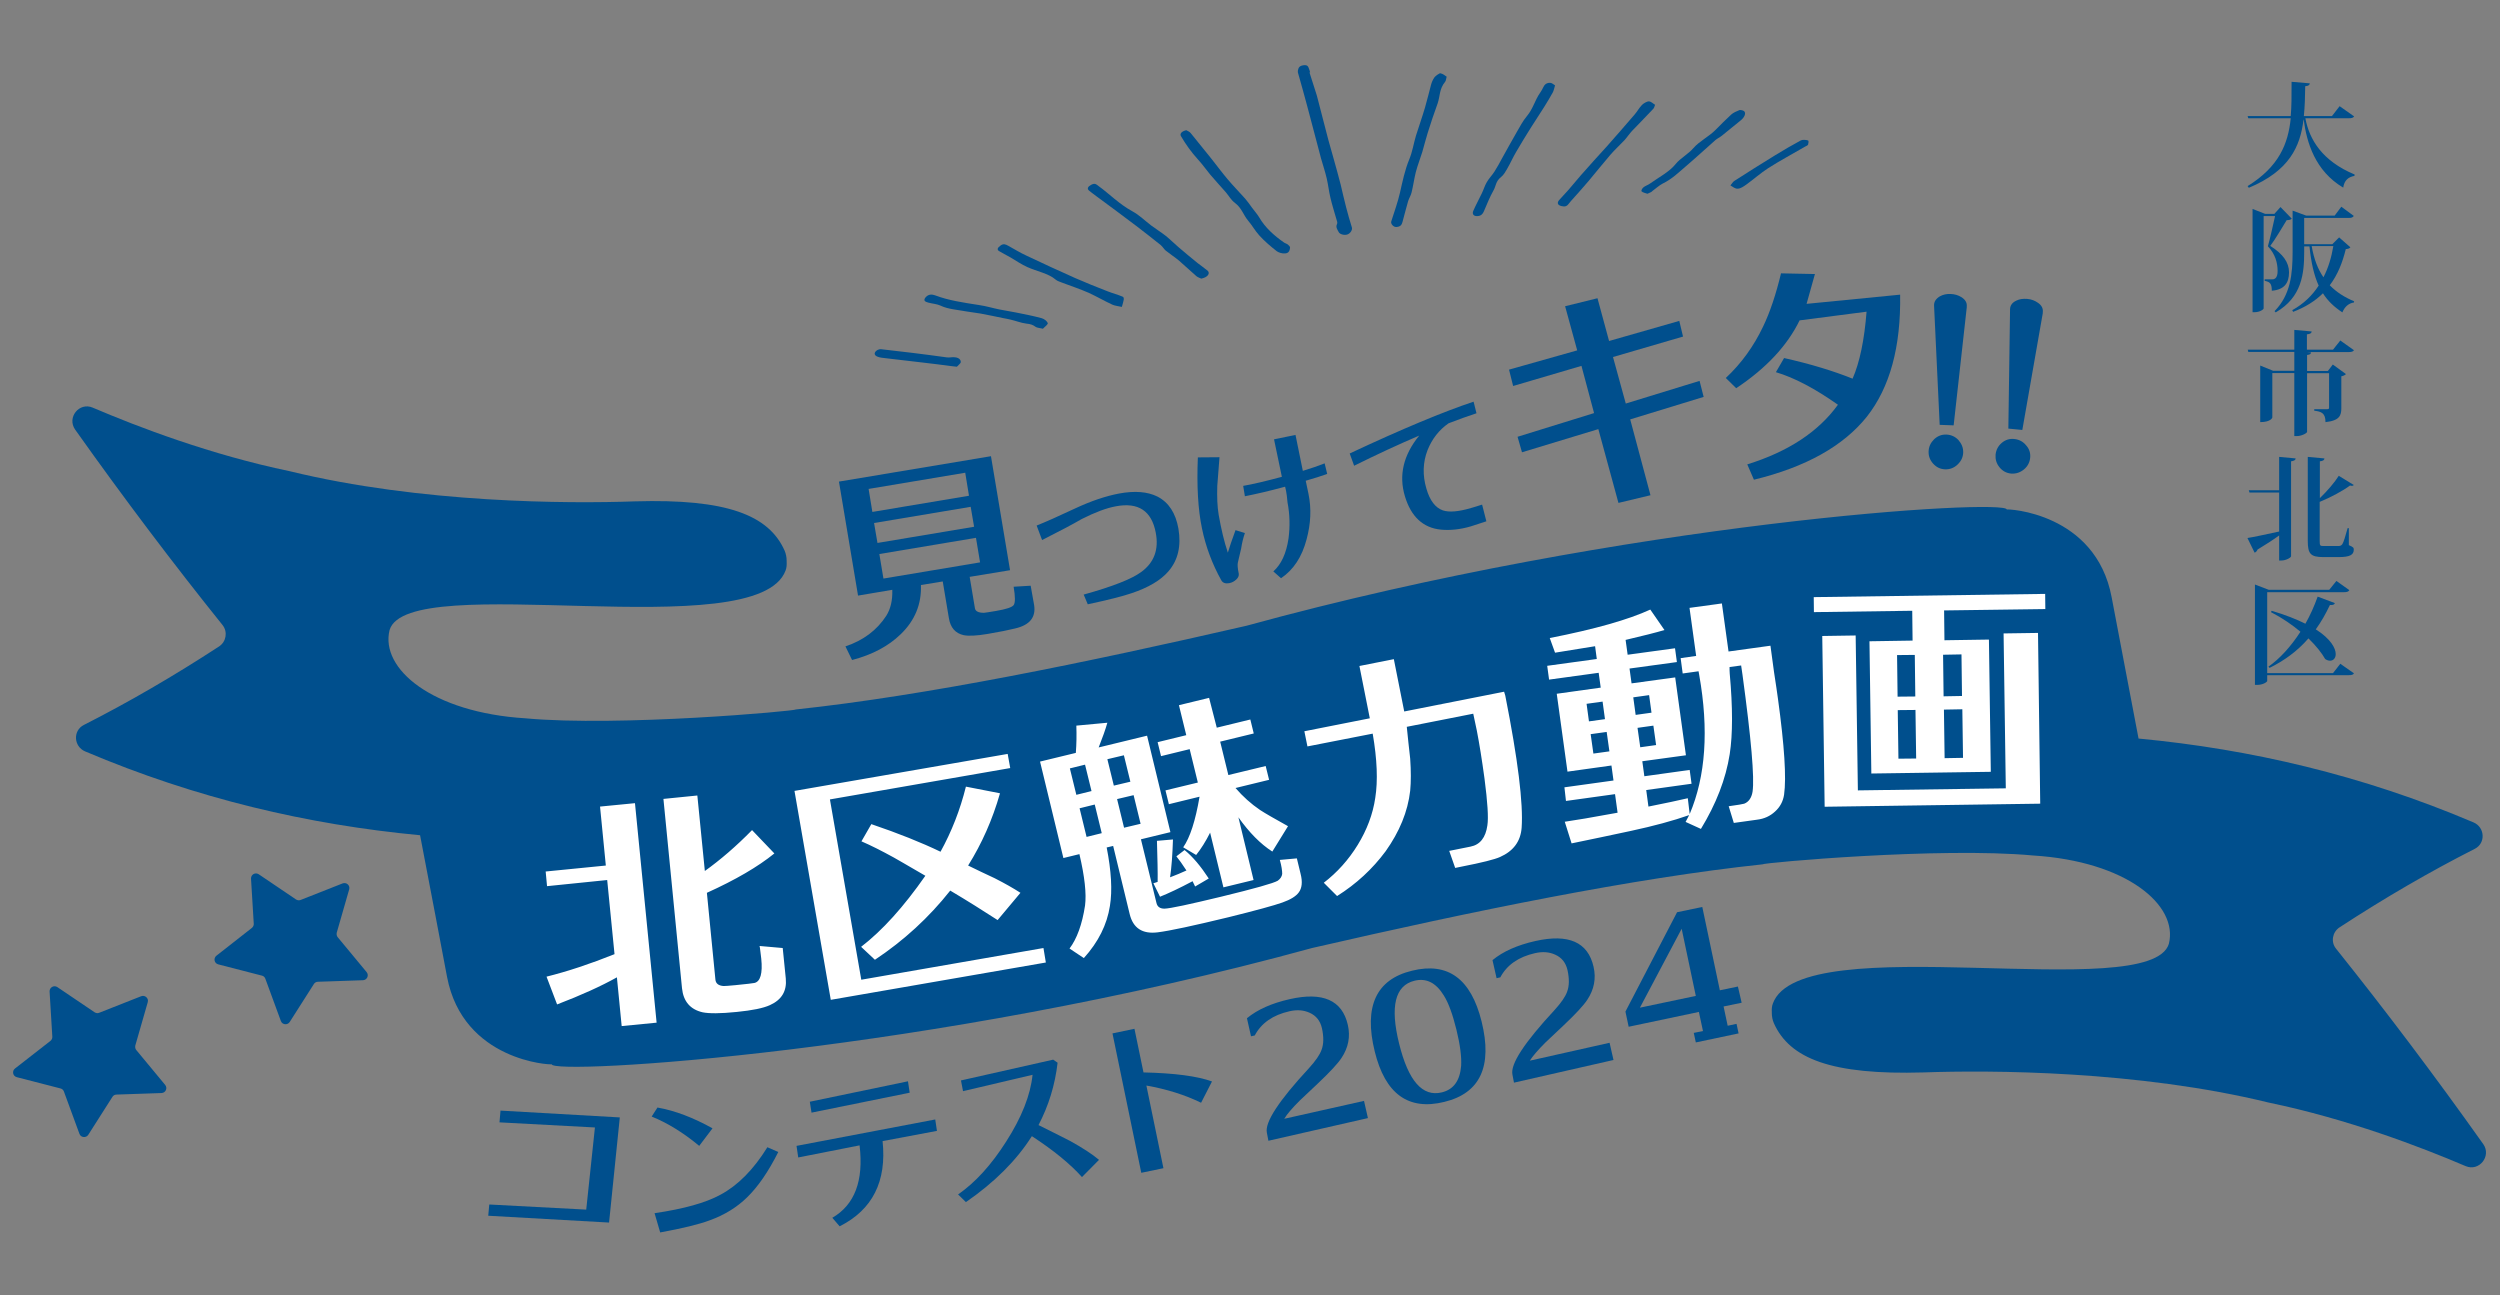
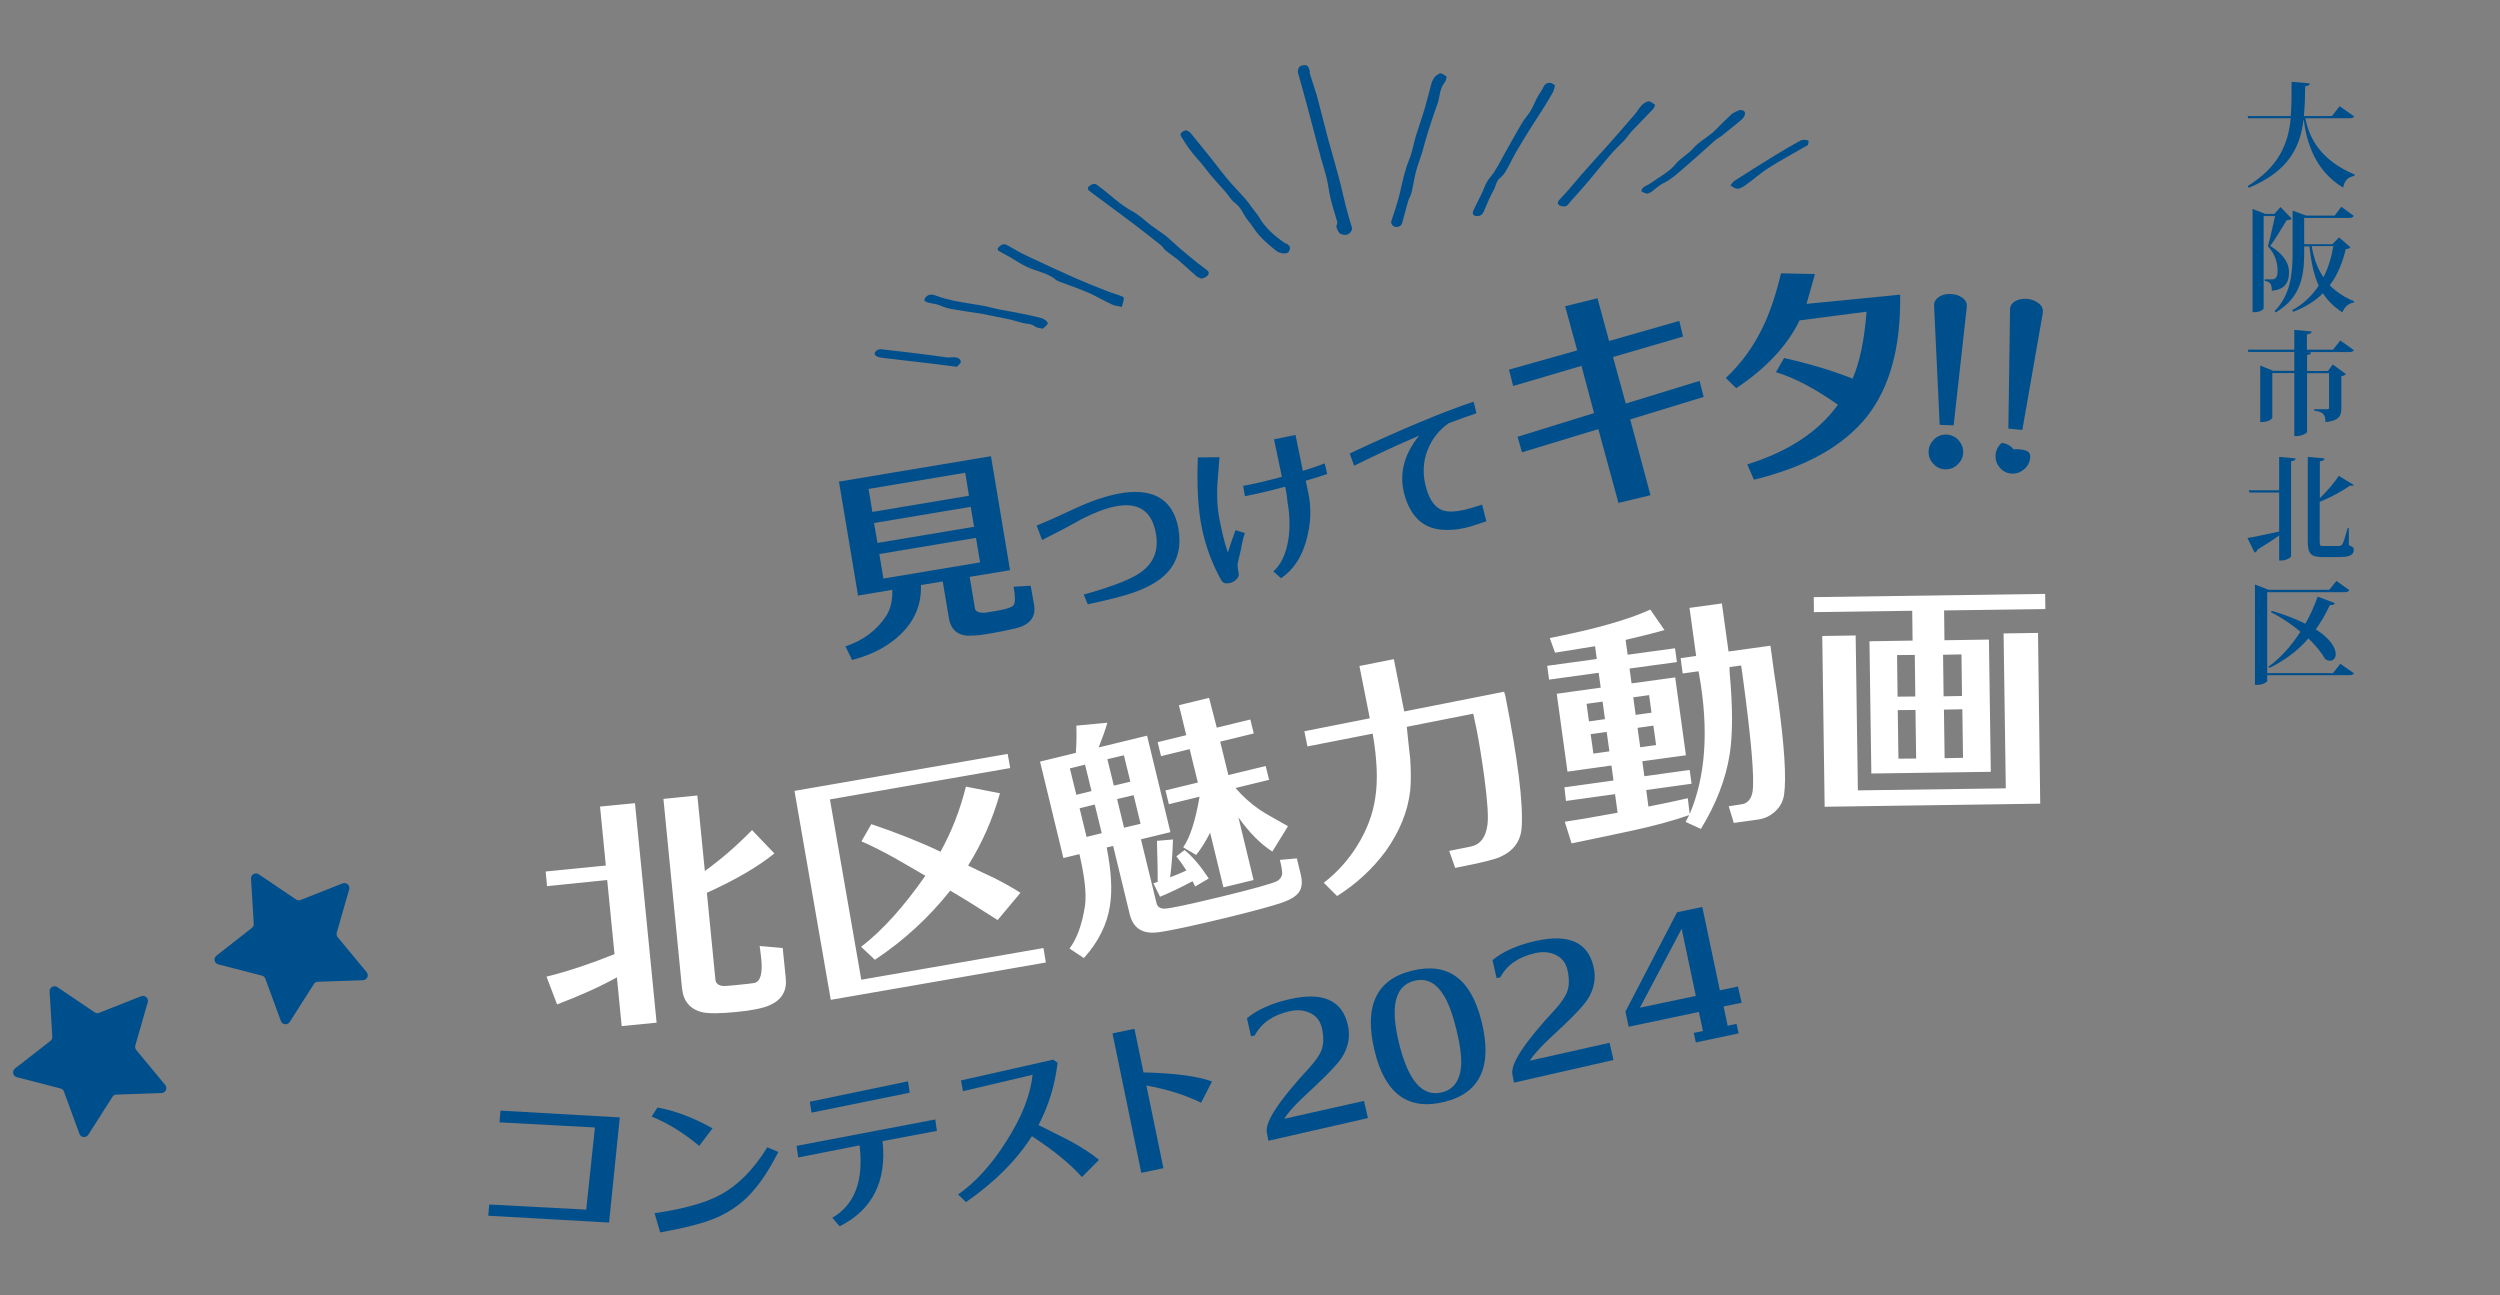
<svg xmlns="http://www.w3.org/2000/svg" version="1.1" id="レイヤー_1" x="0px" y="0px" viewBox="0 0 1467 760" style="enable-background:new 0 0 1467 760;" xml:space="preserve">
  <rect x="0" y="0" width="1467" height="760" fill="#808080" stroke="none" />
  <style type="text/css">
	.st0{fill:#004F8D;}
	.st1{fill:#FFFFFF;}
</style>
  <g>
    <g>
      <path class="st0" d="M768.4,42.5c1.4,4.5,2.9,9,4.3,13.5c0.2,0.6,0.3,1.3,0.5,1.9c2.1,8.1,4.2,16.2,6.3,24.3c1,3.7,2.1,7.3,3.1,11    c1.4,5,2.8,10,4.1,15.1c1.1,4.4,2,8.9,3.2,13.3c1,4,2.2,8,3.4,11.9c0.4,1.4-0.9,3.5-2.7,4.1c-1.7,0.6-4.5-0.1-5.1-1.5    c-0.7-1.4-1.9-2.8-0.9-4.7c0.4-0.9-0.2-1.9-0.4-2.8c-1.2-4.2-2.5-8.3-3.5-12.5c-0.9-3.8-1.3-7.7-2.2-11.5    c-0.9-3.9-2.2-7.7-3.3-11.6c-1.9-7.2-3.8-14.4-5.7-21.6c-1.6-6.2-3.3-12.4-5-18.6c-0.9-3.2-1.8-6.4-2.7-9.6    c-0.2-0.6-0.3-1.1-0.2-1.7c0.3-1.3,0.4-2.8,3.2-3.2c2.6-0.4,2.9,0.9,3.3,2c0.3,0.7,0.5,1.5,0.7,2.2    C768.5,42.4,768.5,42.5,768.4,42.5z" />
      <path class="st0" d="M848.9,45c-0.4,1.3-0.3,2.2-0.9,3c-3.5,4.2-2.9,8.4-4.4,12.7c-2.1,5.7-4,11.5-5.8,17.2    c-1.2,3.8-2.1,7.5-3.2,11.3c-1.2,3.9-2.8,7.9-3.8,11.8c-1,4-1.5,8-2.5,12c-0.4,1.7-1.5,3.4-2,5c-1.2,4.1-2.2,8.2-3.3,12.2    c-0.4,1.4-0.9,2.8-3.5,3c-1.8,0.2-3.6-1.9-3.1-3.3c1.8-5.6,3.8-11.2,5.1-16.8c1.5-6.6,2.8-13.1,5.5-19.7c1.9-4.6,2.5-9.2,3.9-13.8    c1.7-5.5,3.7-11,5.3-16.5c1.3-4.4,2.3-8.8,3.5-13.2c0.4-1.6,1.1-3.2,2.1-4.6c0.7-0.9,3.1-2.5,3.4-2.3    C846.9,43.3,847.9,44.4,848.9,45z" />
      <path class="st0" d="M696.1,76.4c0.7,0.4,2,0.9,2.6,1.7c4.1,5,8.1,10.1,12.2,15.1c3.1,3.9,6.1,8,9.4,11.9    c3.3,3.9,6.9,7.6,10.3,11.4c1.5,1.7,2.8,3.6,4.1,5.4c1.4,1.9,3.1,3.8,4.3,5.8c3.3,5.7,8.5,10.5,14.6,14.7c0.6,0.4,1.5,0.6,2.1,1.1    c0.6,0.5,1.4,1.2,1.3,1.9c-0.2,1.2-0.4,3.1-2.8,3.3c-1.8,0.2-3.9-0.5-5-1.3c-3.7-2.9-7.2-5.9-10.2-9.2c-2.5-2.7-4.1-5.8-6.5-8.6    c-2.9-3.4-3.8-7.5-7.8-10.5c-2.4-1.8-3.6-4.2-5.4-6.3c-3-3.4-6.1-6.8-9.1-10.3c-2.5-3-4.6-6.1-7.3-9c-3.9-4.3-7.1-8.8-9.9-13.6    C692.2,78.6,693.2,77.1,696.1,76.4z" />
      <path class="st0" d="M912.5,50.1c-0.5,1.7-0.7,2.9-1.3,4.1c-1.6,2.9-3.3,5.7-5.1,8.6c-2.6,4.1-5.3,8.2-7.9,12.3    c-2.9,4.7-5.8,9.3-8.5,14c-2,3.4-3.5,6.9-5.5,10.3c-0.9,1.5-1.8,3.2-3.4,4.5c-3.2,2.5-2.9,5.2-4.4,7.8c-2.3,4.1-3.9,8.2-5.7,12.4    c-0.6,1.4-1.6,2.6-3.7,2.7c-2.2,0.2-3.3-1.2-2.5-3c1.5-3.5,3.4-6.9,5-10.3c1.1-2.2,1.7-4.5,3-6.7c1.2-2.1,3.2-4.1,4.5-6.2    c1.6-2.5,3-5.1,4.4-7.7c2.9-5.2,5.8-10.5,8.8-15.7c1.8-3.1,3.4-6.2,5.8-9.1c3.7-4.4,4.6-9.2,7.7-13.6c0.8-1.1,1.4-2.3,2-3.5    c0.6-1.4,2-2.5,3.9-2.4C910.7,48.6,911.6,49.6,912.5,50.1z" />
      <path class="st0" d="M704.9,163.5c-0.6-0.3-1.9-0.7-2.8-1.4c-3.5-3-6.8-6.2-10.3-9.2c-2.4-2-5.2-3.8-7.7-5.8c-1.2-1-1.8-2.3-3-3.3    c-4.7-3.8-9.5-7.5-14.3-11.2c-7.8-5.9-15.6-11.7-23.5-17.5c-1.4-1.1-2.9-2.1-4.2-3.2c-1.4-1.2-0.8-2.4,1.3-3.5    c2.1-1.1,3-0.2,4,0.6c6.8,4.9,12.2,10.7,20.1,15c4.2,2.3,7.3,5.5,11,8.3c2.8,2.1,5.9,4,8.7,6.2c2.6,2.1,4.8,4.4,7.3,6.5    c3.7,3.2,7.5,6.3,11.3,9.4c1.9,1.5,4,2.9,5.9,4.5C710.2,160.4,708.8,162.7,704.9,163.5z" />
      <path class="st0" d="M971.2,61.5c-0.4,1-0.5,1.8-1.1,2.4c-4,4.3-8.2,8.5-12.3,12.8c-1.7,1.8-2.9,3.7-4.5,5.5    c-2.7,2.9-5.8,5.7-8.3,8.6c-4.4,5.1-8.5,10.3-12.8,15.4c-3.3,3.9-6.8,7.8-10.3,11.7c-0.3,0.4-0.6,0.7-0.9,1.1    c-1.5,2.1-2.5,2.5-4.9,1.9c-2.2-0.6-2.6-2-1-3.7c1.8-1.9,3.5-3.8,5.2-5.7c2.5-2.9,4.9-5.8,7.4-8.7c5-5.7,10.1-11.3,15.2-16.9    c5.5-6.2,10.9-12.4,16.3-18.7c1.6-1.8,2.6-3.9,4.4-5.7c0.9-0.9,3-2.1,4-2C969,59.6,970,60.8,971.2,61.5z" />
      <path class="st0" d="M658.3,180.1c-2.3-0.5-4.2-0.7-5.5-1.3c-4.8-2.2-9.2-4.8-14-7c-4.8-2.1-10.1-3.9-15.2-5.8    c-1.4-0.6-3.1-1-4.1-1.9c-4.3-3.7-11.2-4.9-16.7-7.4c-3.5-1.6-6.4-3.6-9.6-5.5c-2.1-1.2-4.3-2.4-6.5-3.6c-2.1-1-1.3-2.3,0.4-3.5    c1.8-1.4,3.2-0.6,4.5,0.1c3.5,1.9,6.8,4,10.5,5.7c9.5,4.5,19.2,9,28.9,13.3c6.2,2.7,12.6,5.3,19.1,7.8c2.8,1.1,5.9,1.9,8.7,3.1    c0.6,0.2,0.7,1.1,0.6,1.8C659.2,177.1,658.8,178.3,658.3,180.1z" />
      <path class="st0" d="M966.7,113.7c-1.1-0.4-2.7-0.7-3.4-1.4c-0.4-0.4,0.3-1.7,1-2.3c1-0.9,2.7-1.4,3.8-2.2    c5.3-3.8,11.5-6.9,15.3-11.7c2.6-3.2,7.5-5.9,10.2-9.1c3.5-4.1,9.3-6.9,13.1-10.8c3-3,6-6.1,9.2-9c1.2-1.1,3.1-1.9,4.8-2.6    c0.7-0.2,2.2,0.2,2.7,0.6c1.4,1.2,0.2,3.7-1.9,5.4c-3.8,3-7.4,6.1-11.2,9.1c-1.1,0.9-2.7,1.6-3.8,2.6    c-5.9,5.2-11.5,10.4-17.5,15.5c-4.1,3.5-7.8,7.2-13.3,9.9c-2.3,1.2-4,2.9-6.1,4.4C969.2,112.7,968.2,113,966.7,113.7z" />
      <path class="st0" d="M612,192.9c-1.9-0.5-3.5-0.5-4.3-1.1c-1.4-1.1-3-1.7-5.4-1.9c-3.2-0.4-6.1-1.6-9.1-2.3    c-1.4-0.4-3-0.6-4.4-0.9c-4.5-0.9-8.9-1.9-13.4-2.7c-2.6-0.5-5.4-0.7-8-1.2c-5.3-1-11.1-1.3-15.6-3.5c-1.9-0.9-4.7-1.1-7-1.7    c-2-0.5-3.3-1.3-1.5-3.3c1.7-1.8,3.7-1.6,5.4-1c7.8,3,16.8,4.3,25.8,5.7c4.2,0.6,8,1.8,12,2.6c3.2,0.7,6.6,1.1,9.8,1.8    c5,1,10.1,2,14.9,3.3c1.7,0.5,3.1,1.7,3.6,2.8C615.2,190.3,613.2,191.6,612,192.9z" />
      <path class="st0" d="M1015.4,108.8c1-1.1,1.4-2.1,2.4-2.7c7.8-5,15.7-10,23.7-14.9c4.9-3,10-6,15.2-8.8c0.9-0.5,3.1-0.4,4.2,0    c0.6,0.2,0.3,1.6,0.1,2.4c-0.1,0.4-1,0.9-1.7,1.2c-7.2,4.2-14.7,8.2-21.6,12.6c-4.7,3-8.6,6.6-13.1,9.8c-1.4,1-3.3,2.3-4.8,2.3    C1018.2,110.9,1017,109.7,1015.4,108.8z" />
      <path class="st0" d="M561.5,215.2c-1.6-0.2-2.6-0.3-3.6-0.4c-5.3-0.7-10.6-1.4-16-2c-7.4-0.9-14.8-1.7-22.2-2.6    c-1.6-0.2-3.2-0.3-4.5-0.8c-2.2-0.7-2.6-2.3-0.8-3.7c0.5-0.4,1.8-0.9,2.5-0.8c6.3,0.7,12.6,1.5,18.8,2.2    c6.6,0.8,13.2,1.7,19.8,2.6c0.7,0.1,1.5,0.1,2.3,0c3.5-0.4,5.9,0.5,6,2.7C563.8,213.2,562.4,214.2,561.5,215.2z" />
    </g>
-     <path class="st0" d="M1457.2,671.4c-28.8-40.6-57.6-78.7-86.4-114.7c-3.2-3.9-2.2-9.7,2-12.5c26.5-17.3,53-32.7,79.4-46.1   c6.5-3.3,6-12.6-0.7-15.5c-65.5-27.8-130.9-43-196.4-49.2c-0.1,0-0.1,0-0.2,0c-6.3-32.9-12.3-64.8-15.8-83   c-9.4-49.7-61.4-51.9-61.5-51.4c0-6.5-221.9,6.6-446.2,68.2c-95.2,21.9-188.4,41-264.3,49.1v0c0,0.9-104,10.3-158.8,5.2   c-54.8-3.4-85.3-29.1-79.7-51.8c10.8-36,216,10.1,232.4-35c0.6-1.6,0.7-3.4,0.6-5c0-0.2,0-0.4,0-0.6c0-2.1-0.4-4.1-1.2-6   c-9.3-20.8-33.7-30.5-87.9-28.9c-39,1.4-125.6,1.1-202.5-17.7c-46.2-9.6-88.9-25.9-115.6-37.3c-7.9-3.4-15.3,5.8-10.3,12.9   c28.8,40.6,57.6,78.7,86.5,114.7c3.1,3.9,2.2,9.7-2,12.5c-26.5,17.3-53,32.7-79.4,46.1c-6.5,3.3-6,12.6,0.7,15.5   c65.5,27.8,130.9,43,196.4,49.2c0.1,0,0.1,0,0.2,0c6.3,32.9,12.4,64.8,15.8,83c9.4,49.7,61.4,51.9,61.4,51.4   c0,6.5,221.9-6.6,446.2-68.2c95.2-21.9,188.4-41,264.3-49.1v0c0-0.9,104-10.3,158.8-5.2c54.8,3.4,85.3,29.1,79.7,51.8   c-10.8,36-216.1-10.1-232.4,35.1c-0.6,1.6-0.7,3.3-0.6,5c0,0.2,0,0.4,0,0.5c0,2.1,0.4,4.1,1.2,6c9.3,20.8,33.7,30.5,87.9,28.9   c39-1.4,125.6-1.1,202.5,17.7c46.2,9.6,88.9,25.9,115.6,37.3C1454.8,687.6,1462.1,678.4,1457.2,671.4z" />
    <g>
      <path class="st0" d="M606.8,354.9c1.2,7.3-2.5,11.9-11.2,13.9c-3.6,0.9-9,2-16.1,3.2c-6.5,1.1-11.2,1.3-14.1,0.7    c-4.8-1.1-7.7-4.4-8.6-10l-3.6-21.5l-12.8,2.1c0.4,11.2-3.5,20.8-11.9,28.9c-7.1,6.9-16.6,12-28.5,15.1l-3.9-8    c10.5-3.5,18.5-9.5,24-18c2.5-4,3.7-9,3.5-15.2l-20.1,3.4l-11.2-66.9l89.2-14.9l11.2,66.9l-23.7,3.9l3.1,18.5    c0.3,1.7,2.1,2.6,5.3,2.6c0.8-0.1,3.2-0.4,7.1-1.1c5.8-1,9.3-2.1,10.3-3.4c1-1.3,1-4.9,0-10.8l10-0.6L606.8,354.9z M568.6,290.9    l-2.2-13.5l-56.7,9.5l2.2,13.5L568.6,290.9z M571.6,309.1l-2-11.7l-56.7,9.5l2,11.7L571.6,309.1z M572.7,315.6l-56.7,9.5l2.4,14.4    l56.7-9.5L572.7,315.6z" />
      <path class="st0" d="M638.3,354.6l-2.4-5.7c16.9-4.7,28.1-9.1,33.7-13.2c7.6-5.5,10.5-13.2,8.6-23.1c-2.4-12.8-10.2-18-23.4-15.5    c-5.5,1-12.2,3.5-20.1,7.5c-4.8,2.8-12.5,6.9-23.2,12.3l-3.2-8.5c5-2,12.5-5.3,22.7-10.1c9.2-4.3,17.8-7.2,25.7-8.7    c9.2-1.7,16.7-1.1,22.5,1.8c6.6,3.4,10.7,9.7,12.3,18.8c1.7,10.2-0.2,18.5-5.9,25.1c-4.5,5.2-11.7,9.5-21.6,12.8    C659.1,349.8,650.5,352,638.3,354.6z" />
      <path class="st0" d="M726.4,330c-0.3,1.2-0.2,3.4,0.5,6.6c0.2,1.2-0.3,2.4-1.5,3.5c-1.2,1.1-2.5,1.8-4.1,2.1    c-2.1,0.4-3.7-0.1-4.6-1.6c-5.4-9.7-9.2-19.9-11.4-30.6c-2.3-11-3.1-24.9-2.4-41.6l12.7-0.1c-0.4,5.6-0.9,11.2-1.3,16.8    c-0.2,6.5,0,12.1,0.8,16.9c1.5,8.6,3.3,16.1,5.4,22.3c0.9-3.1,2.4-7.5,4.5-13.2l5.5,1.7c-1,2.9-1.7,5.9-2.2,9.1    C727.5,325.5,726.9,328.1,726.4,330z M766.2,282.1l1.6,7.6c1.8,8.7,1.4,17.6-1.1,26.8c-2.7,10.3-7.7,17.9-15,22.8l-4.5-4    c4.7-4.2,7.6-10.6,8.9-19.3c0.9-6.9,0.8-14-0.6-21.3c-0.1-1.3-0.3-2.6-0.4-3.9c-0.3-2.1-0.6-3.8-1-5.2c-9.6,2.6-17.5,4.4-23.6,5.6    l-1-6.1c5.4-0.9,13-2.7,22.7-5.3l-4.6-22l12.6-2.6l4.3,21.1c5-1.5,9.2-3,12.8-4.4l1.5,6.2C775.4,279.3,771.2,280.7,766.2,282.1z" />
      <path class="st0" d="M872.2,305.9c-5.2,1.7-8.3,2.7-9.2,3c-6.2,1.8-12,2.4-17.4,1.9c-10.5-1-17.6-7.6-21.2-19.6    c-3.7-12.3-0.9-24.2,8.4-35.6c-12.2,5.2-24.9,11.1-38.2,17.7l-2.6-7.2c30.7-14.4,55-24.5,72.7-30.4l1.7,6.8    c-5.1,1.7-10.5,3.6-16.4,5.9c-5.6,3.9-9.7,9.2-12.3,15.7c-2.8,7.2-3,14.8-0.7,22.6c2,7,5.3,11.3,9.7,12.8    c3.6,1.2,9.1,0.8,16.5-1.4c1.7-0.5,3.8-1.1,6.5-2L872.2,305.9z" />
      <path class="st0" d="M893.1,265.4l-2.6-9.1l44.9-13.9l-7.4-27.7l-40.1,11.8l-2.4-9.6l40-11.3l-7.1-25.9l19-4.7l6.8,25.1l41.2-11.8    l2.2,9.2l-41.1,12l7.5,27.3l43.3-13.3l2.4,9.4l-43.1,13.2l11.9,44.5l-18.8,4.5l-11.8-43.3L893.1,265.4z" />
      <path class="st0" d="M1029.2,281.5l-3.9-9c24.1-7.5,41.8-19.2,53.2-35c-13.5-9.5-25.6-15.9-36.4-19.1l4.8-8.3    c15.6,3.5,29,7.6,40.2,12.1c4.2-9.6,6.9-22.7,8.2-39.3L1056,188c-7.2,14.8-19.6,28.1-37.2,39.8l-6.1-6    c9.1-8.5,16.4-18.6,21.9-30.2c4-8.3,7.5-18.7,10.5-31.2l19.9,0.4c-1.1,3.9-2.7,9.7-4.9,17.5l54.9-5.4c0.5,30.6-6,54.5-19.6,71.7    C1081.6,261.8,1059.6,274.1,1029.2,281.5z" />
      <path class="st0" d="M1152,265.6c-0.1,2.7-1.2,5-3.3,7c-2.1,2-4.6,2.9-7.3,2.8c-2.8-0.1-5.1-1.2-7-3.3c-1.9-2.1-2.8-4.5-2.7-7.2    c0.1-2.8,1.2-5.1,3.2-7.1c2-1.9,4.4-2.9,7.2-2.8c2.8,0.1,5.2,1.2,7.1,3.2C1151.1,260.4,1152.1,262.8,1152,265.6z M1146.4,249.6    l-8.2-0.3l-3.3-70.2c0-2.1,1.1-3.8,3.4-5.2c1.8-1,3.9-1.5,6.3-1.4c2.4,0.1,4.5,0.7,6.4,1.9c2.2,1.4,3.3,3.2,3.1,5.4l0,0.5    L1146.4,249.6z" />
-       <path class="st0" d="M1191.3,268.7c-0.3,2.7-1.5,5-3.7,6.8c-2.2,1.8-4.7,2.6-7.5,2.4c-2.8-0.3-5-1.5-6.8-3.7    c-1.8-2.2-2.5-4.7-2.3-7.4c0.3-2.8,1.5-5.1,3.6-6.9s4.6-2.6,7.4-2.3c2.8,0.3,5.1,1.5,6.9,3.7    C1190.8,263.4,1191.6,265.9,1191.3,268.7z M1186.7,252.3l-8.2-0.8l1-70.2c0.1-2.1,1.3-3.8,3.7-4.9c1.8-0.9,3.9-1.2,6.4-1    c2.4,0.2,4.5,1,6.3,2.3c2.2,1.5,3.1,3.4,2.8,5.6l0,0.5L1186.7,252.3z" />
+       <path class="st0" d="M1191.3,268.7c-0.3,2.7-1.5,5-3.7,6.8c-2.2,1.8-4.7,2.6-7.5,2.4c-2.8-0.3-5-1.5-6.8-3.7    c-1.8-2.2-2.5-4.7-2.3-7.4c0.3-2.8,1.5-5.1,3.6-6.9c2.8,0.3,5.1,1.5,6.9,3.7    C1190.8,263.4,1191.6,265.9,1191.3,268.7z M1186.7,252.3l-8.2-0.8l1-70.2c0.1-2.1,1.3-3.8,3.7-4.9c1.8-0.9,3.9-1.2,6.4-1    c2.4,0.2,4.5,1,6.3,2.3c2.2,1.5,3.1,3.4,2.8,5.6l0,0.5L1186.7,252.3z" />
    </g>
    <g>
      <path class="st0" d="M357.4,717.4l-70.9-4l0.6-6.6l56.9,3l5.1-48.2l-56-3l0.6-6.9l70,4L357.4,717.4z" />
      <path class="st0" d="M410.3,672.4c-9.4-7.8-18.7-13.5-27.9-17.2l3.4-5.3c10.2,1.8,21,5.9,32.3,12.2L410.3,672.4z M387.4,723.2    l-3.3-11.3c17.1-2.5,30-6.1,38.6-10.8c10.3-5.5,19.5-14.8,27.6-27.9l6.4,2.8c-5.8,11.5-11.9,20.4-18.3,26.6    c-5.9,5.8-13.2,10.3-21.7,13.4C410.1,718.5,400.4,720.8,387.4,723.2z" />
      <path class="st0" d="M468.4,679.2l-1-6.8l81.4-15.5l1,6.7l-31.9,6c2.5,23.6-5.9,40.3-25.2,50l-4.3-5c13.1-7.6,18.5-21.7,16-42.5    L468.4,679.2z M476.2,652.9l-1-6.4l57.6-12l1,6.7L476.2,652.9z" />
      <path class="st0" d="M566.8,705.4l-4.6-4.5c10.1-7,19.5-17.3,28.2-31c9.1-14.2,14.3-27.3,15.5-39.2l-40.8,9.6l-1.2-6.3l54.1-12.2    l2.6,1.8c-1.5,13.1-5.3,25.3-11.2,36.6c9.9,4.9,16.2,8.1,18.7,9.4c7.2,4,12.8,7.6,16.8,11l-10,10.1c-7-7.8-16.8-15.8-29.4-24    C596.5,680.9,583.6,693.8,566.8,705.4z" />
      <path class="st0" d="M669.7,688.2l-16.9-81.8l12.9-2.7l5.3,25.6c18.3,0.4,31.7,2.2,40.2,5.3l-6.4,12.5c-9.4-4.6-20.2-8-32.1-10.1    l10,48.5L669.7,688.2z" />
      <path class="st0" d="M790.9,601.4c1.6,6.9,0.3,13.4-3.7,19.4c-2.1,3.2-6.7,8.2-13.9,15c-3.6,3.4-7.1,6.7-10.6,10    c-4.5,4.5-7.6,8.1-9.1,10.7l46.8-10.5l2.3,10.1l-58.4,13.3l-0.9-4.7c-1.3-6.1,7-18.8,24.7-37.9c3.9-4.3,6.4-7.9,7.4-10.8    c1.3-3.4,1.3-7.7,0.2-12.7c-1-4.3-3.4-7.3-7.2-9c-3.5-1.6-7.4-1.9-11.8-0.9c-9.8,2.2-16.6,7-20.4,14.2l-2.2,0.5l-2.4-10.6    c6.2-5.1,14.5-8.8,25.1-11.2C776.2,581.9,787.6,586.9,790.9,601.4z" />
      <path class="st0" d="M847.5,646.6c-21.1,5.2-34.7-4.7-40.8-29.6c-6.5-26.4,0.8-42.3,21.9-47.4c21.1-5.2,34.6,4.8,40.8,29.8    C875.9,625.7,868.6,641.5,847.5,646.6z M854.6,604.1c-2.2-8.9-4.6-15.6-7.4-20c-4.6-7.5-10.3-10.3-17.2-8.6    c-11.4,2.8-14.4,15.1-9,36.9c5.4,21.9,13.7,31.4,25.1,28.6c6.9-1.7,10.6-6.9,11.3-15.6C857.7,620.1,856.8,613,854.6,604.1z" />
      <path class="st0" d="M935.1,567.3c1.6,6.9,0.3,13.4-3.7,19.4c-2.1,3.2-6.7,8.2-13.9,15c-3.6,3.4-7.1,6.7-10.6,10    c-4.5,4.5-7.6,8.1-9.2,10.7l46.8-10.5l2.3,10.1l-58.4,13.3l-0.9-4.7c-1.3-6.2,7-18.8,24.7-37.9c3.9-4.3,6.4-7.9,7.4-10.8    c1.3-3.4,1.3-7.7,0.2-12.7c-1-4.3-3.4-7.3-7.2-9c-3.5-1.6-7.4-1.9-11.8-0.9c-9.8,2.2-16.6,7-20.4,14.2l-2.2,0.5l-2.4-10.6    c6.2-5.1,14.5-8.8,25.1-11.2C920.4,547.8,931.8,552.8,935.1,567.3z" />
      <path class="st0" d="M1022,588.4l-10.6,2.2l2.4,11.3l5.2-1.1l1.2,5.6l-25.1,5.3l-1.2-5.6l5.4-1.1l-2.4-11.2l-41.2,8.7l-1.9-8.9    l30.3-58.3l14.8-3.1l10.3,48.9l10.6-2.2L1022,588.4z M995.1,584.4l-8.3-39.4l-24.5,46.3L995.1,584.4z" />
    </g>
    <g>
      <path class="st0" d="M1381.4,68.3c-0.5,0.8-1.3,1.1-3.3,1.1h-25.3c2.3,12.5,9.9,25.1,28.9,33l-0.1,0.8c-3.7,0.7-6,2.7-6.6,6.9    c-16.5-9.8-21.4-26.4-23.2-39.9h-0.1c-1.9,15.9-8.4,30.1-32.1,40l-0.7-1c18.4-11.4,23.8-24.8,25.3-39.8h-24.9l-0.4-1.3h25.3    c0.5-5.7,0.5-10.4,0.5-20.1l10.7,0.9c-0.1,0.9-0.6,1.5-2.7,1.7c-0.1,6-0.2,11.8-0.8,17.5h16.5l4.5-5.8L1381.4,68.3z" />
      <path class="st0" d="M1338.2,121.5l6.6,6.8c-0.5,0.7-1.5,0.8-3,0.9c-2.3,3.8-6.6,11.1-9.6,15.1c7.6,4.8,11,9.8,11,15.5    c0,6.2-2.7,10.2-10.1,10.8c0-4.6-1.4-5.2-4.2-5.8v-0.9h4.6c2.9,0,3-3.7,3-4.9c0-5-1.5-10-5.7-14.5c1.2-4.3,3.1-12.5,4.2-17.7h-6.7    v54.2c0,0.5-2.1,2.2-5.4,2.2h-1.1v-60.6l7.4,2.9h5.4L1338.2,121.5z M1372.6,139.3l6.6,5.8c-0.5,0.7-1.1,0.9-2.7,1.1    c-1.9,7.8-4.7,15-9.4,21.2c4,4.1,8.8,7.1,14.3,9.4l-0.1,0.7c-3,0.4-5.4,2.4-6.8,5.8c-4.7-3.1-8.5-6.6-11.4-11.2    c-4.4,4.4-10.2,8.1-17.5,10.9l-0.5-1c6.7-3.7,11.7-8.6,15.5-14.4c-2.7-5.9-4.4-13.3-5.4-23h-3.1v3.2c0,12.7-1.3,26.6-16.7,35.5    l-0.7-0.7c9.4-9.6,10.6-21.7,10.6-34.8v-24.2l7.9,2.9h16.8l3.9-5.2l7.3,5.4c-0.5,0.9-1.4,1.2-3.2,1.2h-25.9v15.4h16.5    L1372.6,139.3z M1356.5,144.4c1.3,7.6,3.6,13.5,6.9,18.3c2.9-5.6,4.7-11.7,5.8-18.3H1356.5z" />
      <path class="st0" d="M1373.3,199.8l8,5.7c-0.5,0.8-1.3,1.1-3.3,1.1h-24.2l2.3,0.2c-0.1,0.9-0.5,1.3-2.3,1.5v9.4h12.2l2.9-3.8    l7.7,5.6c-0.4,0.5-1.4,1.1-2.7,1.3v18.6c0,4.3-0.9,7.4-9.3,8.3c0-5.3-2.4-6.2-6.6-6.7v-0.9h7.6c0.8,0,1.1-0.2,1.1-0.9v-20.2h-12.9    v34.4c0,0.8-3.3,2.5-6,2.5h-1.5v-37h-12.9v26.1c0,0.2-1,2.7-7.1,2.7v-33.2l7.6,3.1h12.4v-11.1h-27l-0.3-1.3h27.3v-11.6l10.2,0.9    c-0.1,1-0.8,1.5-2.8,1.7v9h15.3L1373.3,199.8z" />
      <path class="st0" d="M1337.4,287.7v-19.6l9.7,0.9c-0.1,0.9-0.7,1.4-2.7,1.7v55.7c0,0.8-3,2.5-5.6,2.5h-1.4v-14.7    c-3.1,2.3-7.3,5-12.7,8.3c-0.3,0.9-0.9,1.5-1.7,1.8l-4.2-8.6c3.4-0.5,10.7-2.1,18.6-3.8V289H1320l-0.4-1.3H1337.4z M1378.3,310    v9.9c2.6,1.1,2.9,1.5,2.9,2.6c0,3-2.1,4.4-8.9,4.4h-8.9c-7.6,0-9.2-1.9-9.2-9.6v-49.2l9.8,0.9c-0.1,0.9-0.7,1.5-2.7,1.7v21.6    c4.2-4,8.8-9.4,11.1-13.1l8.8,5.4c-0.2,0.3-0.6,0.5-1.1,0.5c-0.3,0-0.7-0.1-1.1-0.2c-4,3-11.4,7-17.8,9.6v23    c0,2.7,0.3,2.9,2.1,2.9h8.8c0.9,0,1.7-0.1,2.4-1.1c0.7-1,1.9-5,3.1-9.4H1378.3z" />
      <path class="st0" d="M1373.3,389.5l8,5.6c-0.5,0.9-1.4,1.1-3.3,1.1h-47.6v3.4c0,0.5-2.3,2.3-5.9,2.3h-1.3v-58.9l8.1,3.1h35.5    l4.2-5.2l7.6,5.4c-0.5,0.9-1.4,1.2-3.2,1.2h-45V395h38.6L1373.3,389.5z M1370.1,353.9c-0.3,0.8-1,1.3-2.9,1.1    c-2.5,5.3-5.2,10-8.3,14.3c8.8,5.6,11.7,11.1,11.7,14.5c0,2.5-1.5,3.9-3.3,3.9c-0.9,0-1.9-0.3-2.9-1c-1.9-3.4-5.2-7.6-9.8-12.1    c-6.6,7.6-14.3,13.1-22.8,17.3l-0.7-0.7c6.6-4.6,13.2-11.8,18.8-20.5c-4.8-4-10.5-8-17.3-11.5l0.4-0.8c8.1,2.4,14.6,5,19.8,7.6    c2.8-4.9,5.2-10.3,7.2-15.9L1370.1,353.9z" />
    </g>
  </g>
  <g>
    <g>
      <path class="st0" d="M147.3,515.6l1.6,26.4c0.1,1-0.4,1.9-1.1,2.5L127,560.8c-1.9,1.5-1.3,4.5,1.1,5.1l25.6,6.6    c0.9,0.2,1.7,0.9,2,1.8l9.1,24.8c0.8,2.3,3.9,2.6,5.2,0.6l14.2-22.3c0.5-0.8,1.4-1.3,2.4-1.3l26.4-0.9c2.4-0.1,3.7-2.9,2.1-4.8    L198.2,550c-0.6-0.7-0.8-1.7-0.6-2.7l7.3-25.4c0.7-2.3-1.6-4.4-3.9-3.5l-24.6,9.7c-0.9,0.4-1.9,0.2-2.7-0.3L151.8,513    C149.8,511.7,147.2,513.2,147.3,515.6z" />
      <path class="st0" d="M29.1,581.9l1.6,26.4c0.1,1-0.4,1.9-1.1,2.5L8.8,627c-1.9,1.5-1.3,4.5,1.1,5.1l25.6,6.6    c0.9,0.2,1.7,0.9,2,1.8l9.1,24.8c0.8,2.3,3.9,2.6,5.2,0.6l14.2-22.3c0.5-0.8,1.4-1.3,2.4-1.3l26.4-0.9c2.4-0.1,3.7-2.9,2.1-4.8    L80,616.2c-0.6-0.7-0.8-1.7-0.6-2.7l7.3-25.4c0.7-2.3-1.6-4.4-3.9-3.5l-24.6,9.7c-0.9,0.4-1.9,0.2-2.7-0.3l-21.9-14.8    C31.6,577.9,28.9,579.5,29.1,581.9z" />
    </g>
  </g>
  <path class="st1" d="M385.3,600.1l-20.5,2l-2.8-28.6c-9.3,5.2-21,10.5-35.1,15.9l-6.2-16.3c12.4-3.1,25.7-7.5,39.9-13.2l-4.3-43.5  L321,520l-0.8-8.6l35.3-3.5l-3.4-34.6l20.5-2L385.3,600.1z M454.4,500.8c-9.6,7.8-22.8,15.5-39.6,23.1l5,50.9  c0.2,2.3,1.8,3.6,4.8,3.8c0.6,0,2.9-0.1,6.8-0.5c6.8-0.7,10.6-1.1,11.3-1.3c3.5-0.8,4.9-5.6,4-14.3c-0.1-1.2-0.3-2.5-0.5-4.1  c-0.2-2-0.4-3.1-0.5-3.3l13.6,1.2l1.8,17.9c0.7,7.3-2.4,12.5-9.3,15.6c-3.9,1.8-10.4,3.1-19.4,4c-9.7,1-16.4,1-20.2,0.2  c-7.2-1.7-11.2-6.4-12-14.1l-10.9-111.1l19.9-2l4.4,44.3c9.2-6.6,18.5-14.6,27.7-24L454.4,500.8z M613.7,564.8l-126.2,21.9  l-21.3-122.6l125.1-21.7l1.5,8.3L487,469.1l18.4,105.8l106.9-18.6L613.7,564.8z M598.8,523.9l-13.4,16c-8.5-5.5-17.7-11.3-27.8-17.3  c-12.5,15.8-27.2,29.3-44.2,40.6l-8.1-7.6c12.5-9.6,25-23.5,37.7-41.7c-11.1-6.5-17.3-10-18.5-10.7c-7.1-3.9-13.4-7.1-19-9.5  l5.8-10.1c15.9,5.4,29.4,10.8,40.6,16.2c6.5-11.8,11.5-24.5,14.9-38.2l20,3.9c-4.4,15.5-10.7,29.6-18.7,42.4  c5.2,2.6,10.4,5,15.5,7.4C589.7,518.4,594.8,521.3,598.8,523.9z M763.2,512.8c1.2,4.7,0.8,8.4-1.1,10.9c-1.6,2.2-4.8,4.2-9.6,5.9  s-15.3,4.6-31.5,8.6c-20.6,5-34.5,8-41.7,8.9c-9,1.1-14.4-2.5-16.4-10.7l-9.7-40l-3.8,0.9c2.7,13.8,3.4,25.2,1.9,34.3  c-1.7,11-6.8,21.2-15.3,30.6l-8.4-5.6c4.3-5.7,7.4-14.1,9.1-25.2c0.9-6.9-0.2-17-3.3-30.2l-9.4,2.3l-13.7-56.6l21-5.1  c0.4-5.2,0.5-10.6,0.3-16l18.2-1.7c-1.1,3.9-2.8,8.7-5.1,14.5l28.4-6.9l13.7,56.6l-17.3,4.2l9.1,37.3c0.5,2.3,2.1,3.4,4.7,3.4  c3.5-0.1,14.5-2.5,33.2-7c19.7-4.8,30.8-7.9,33.3-9.4c1.5-1.1,2.4-2.4,2.6-4c0-1.9-0.4-4.7-1.4-8.2l10-0.9L763.2,512.8z   M640.5,464.2l-3.8-15.5l-8.9,2.2l3.8,15.5L640.5,464.2z M646.5,488.9l-4.1-16.8l-8.9,2.2l4.1,16.8L646.5,488.9z M663.3,458.7  l-3.8-15.5l-9.7,2.3l3.8,15.5L663.3,458.7z M669.3,483.4l-4.1-16.8l-9.7,2.3l4.1,16.8L669.3,483.4z M709.3,515.5l-8,4.7l-1.5-3.1  c-7.7,4.1-14.1,7.1-19.1,9.1l-3.9-7.9l2.5-0.8c0.1-5.4-0.1-13.5-0.4-24.1l9.4-0.8c-0.3,8.8-0.8,16.2-1.7,22.2c3.4-1.3,6.6-2.6,9.6-4  c-2.4-3.7-4.4-6.5-5.9-8.3l4.8-3.7C699.9,502.7,704.6,508.3,709.3,515.5z M755.8,484.8l-9.2,14.9c-7-4.5-13.6-11.2-19.9-20.1  l8.9,36.8l-17.7,4.3l-7.8-32.1c-2.6,5.2-5.4,9.6-8.2,13.1l-7.6-4.5c4-5.7,7.2-15.6,9.6-29.7l-18,4.4l-2-8.1l19-4.6l-4.8-19.6  l-16.8,4.1l-2-8.2l16.8-4.1l-4.3-17.6l17.7-4.3L714,427l19.7-4.8l2,8.2l-19.7,4.8l4.8,19.6l21.9-5.3l2,8.1l-19.7,4.8  c4.3,5,9.1,9.3,14.4,12.9C742.6,477.4,748.1,480.5,755.8,484.8z M883.3,408.2c7.4,37.4,10.6,63.2,9.6,77.5  c-0.6,8-4.8,13.7-12.7,17.2c-3.1,1.4-10.6,3.3-22.4,5.6l-3.9,0.8l-3.5-10l12.5-2.5c5.6-1.1,8.9-5.3,9.9-12.5  c0.7-4.5,0.1-13.7-1.7-27.5c-1.5-11-3-20.4-4.5-28.1l-2.1-9.9l-39,7.7c0.6,6.2,1.3,12.4,2,18.7c0.5,7.2,0.5,13.5,0,18.8  c-1.4,12.3-6.3,24.1-14.4,35.5c-7.7,10.4-17.2,19.2-28.5,26.3l-7.8-7.8c7.8-6,14.5-13.4,19.9-22.2c5.4-8.8,8.9-18,10.3-27.6  c1.6-10,1.1-22.6-1.5-37.7l-38.3,7.5l-1.8-8.9l38.4-7.6l-6.1-30.7l20.2-4l6.1,30.7l58.6-11.6L883.3,408.2z M1031,481l-13.6,1.9  l-3-9.8c5.4-0.7,8.4-1.3,9.1-1.5c2.6-1,4.3-3.4,4.9-7c1.2-8.2-0.8-31.1-5.9-68.6l-0.8-5.5l-6.8,0.9c0,1.4,0,2.7,0.1,3.8  c1.8,19.9,1.8,35.7,0,47.3c-2.3,14.7-8,29.3-16.9,43.9l-9-4.1l2.1-4c-9.4,3.3-20.8,6.4-34.3,9.3c-11.6,2.5-23.1,4.9-34.7,7.3  l-4-12.7c5.6-0.8,15.9-2.5,31-5.3l-1.5-10.9l-28.8,4L918,462l28.8-4l-1.2-8.8l-25.8,3.6l-6.3-45.7l25.8-3.6l-1.2-8.7l-29.1,4  l-1.1-8.1l29.1-4l-1-7.5c-5.2,0.8-13,2.1-23.5,3.8l-3.1-8.6c26.5-5.2,46.2-10.8,59-16.7l8.3,12c-5,1.5-12.6,3.4-22.8,5.8l1.2,8.7  l27.8-3.8l1.1,8.1l-27.8,3.8l1.2,8.7l25.6-3.5l6.3,45.7l-25.6,3.5l1.2,8.8l26.6-3.7l1.1,8.1l-26.6,3.7l1.3,9.7  c10-2,17.6-3.6,23.1-4.9l1.1,9.3c9.4-22.2,11.3-49.4,5.6-81.6l-0.4-2.2l-9.3,1.3l-1.2-9l9.1-1.3l-3.9-28.2l19-2.6l3.9,28.2l24.6-3.4  c0.5,3.5,1.2,8.6,2.1,15.5c1.1,6.9,1.8,12.1,2.3,15.6c3.8,27.6,5,46.4,3.6,56.3c-0.6,4-2.4,7.3-5.3,9.9  C1038.7,478.9,1035.2,480.5,1031,481z M941.8,422l-1.4-10.3L931,413l1.4,10.3L941.8,422z M944.4,440.9l-1.6-11.4l-9.4,1.3l1.6,11.4  L944.4,440.9z M969.1,418.2l-1.4-10.3l-9.3,1.3l1.4,10.3L969.1,418.2z M971.8,437.2l-1.6-11.4l-9.3,1.3l1.6,11.4L971.8,437.2z   M1200.2,357.4l-59.4,0.8l0.2,17.5l26.1-0.4l1.1,77.6l-70.1,1l-1.1-77.6l25.3-0.4l-0.2-17.5l-57.7,0.8l-0.1-8.8l135.8-1.9  L1200.2,357.4z M1197.2,471.6l-126.5,1.8l-1.4-100.2l19.6-0.3l1.3,90.9l86.8-1.2l-1.3-90.9l20.2-0.3L1197.2,471.6z M1123.9,408.7  l-0.3-24.4l-10.4,0.1l0.3,24.4L1123.9,408.7z M1124.4,445.1l-0.4-28.5l-10.4,0.1l0.4,28.5L1124.4,445.1z M1151,384l-10.8,0.2  l0.3,24.4l10.8-0.2L1151,384z M1151.9,444.7l-0.4-28.5l-10.8,0.2l0.4,28.5L1151.9,444.7z" />
</svg>